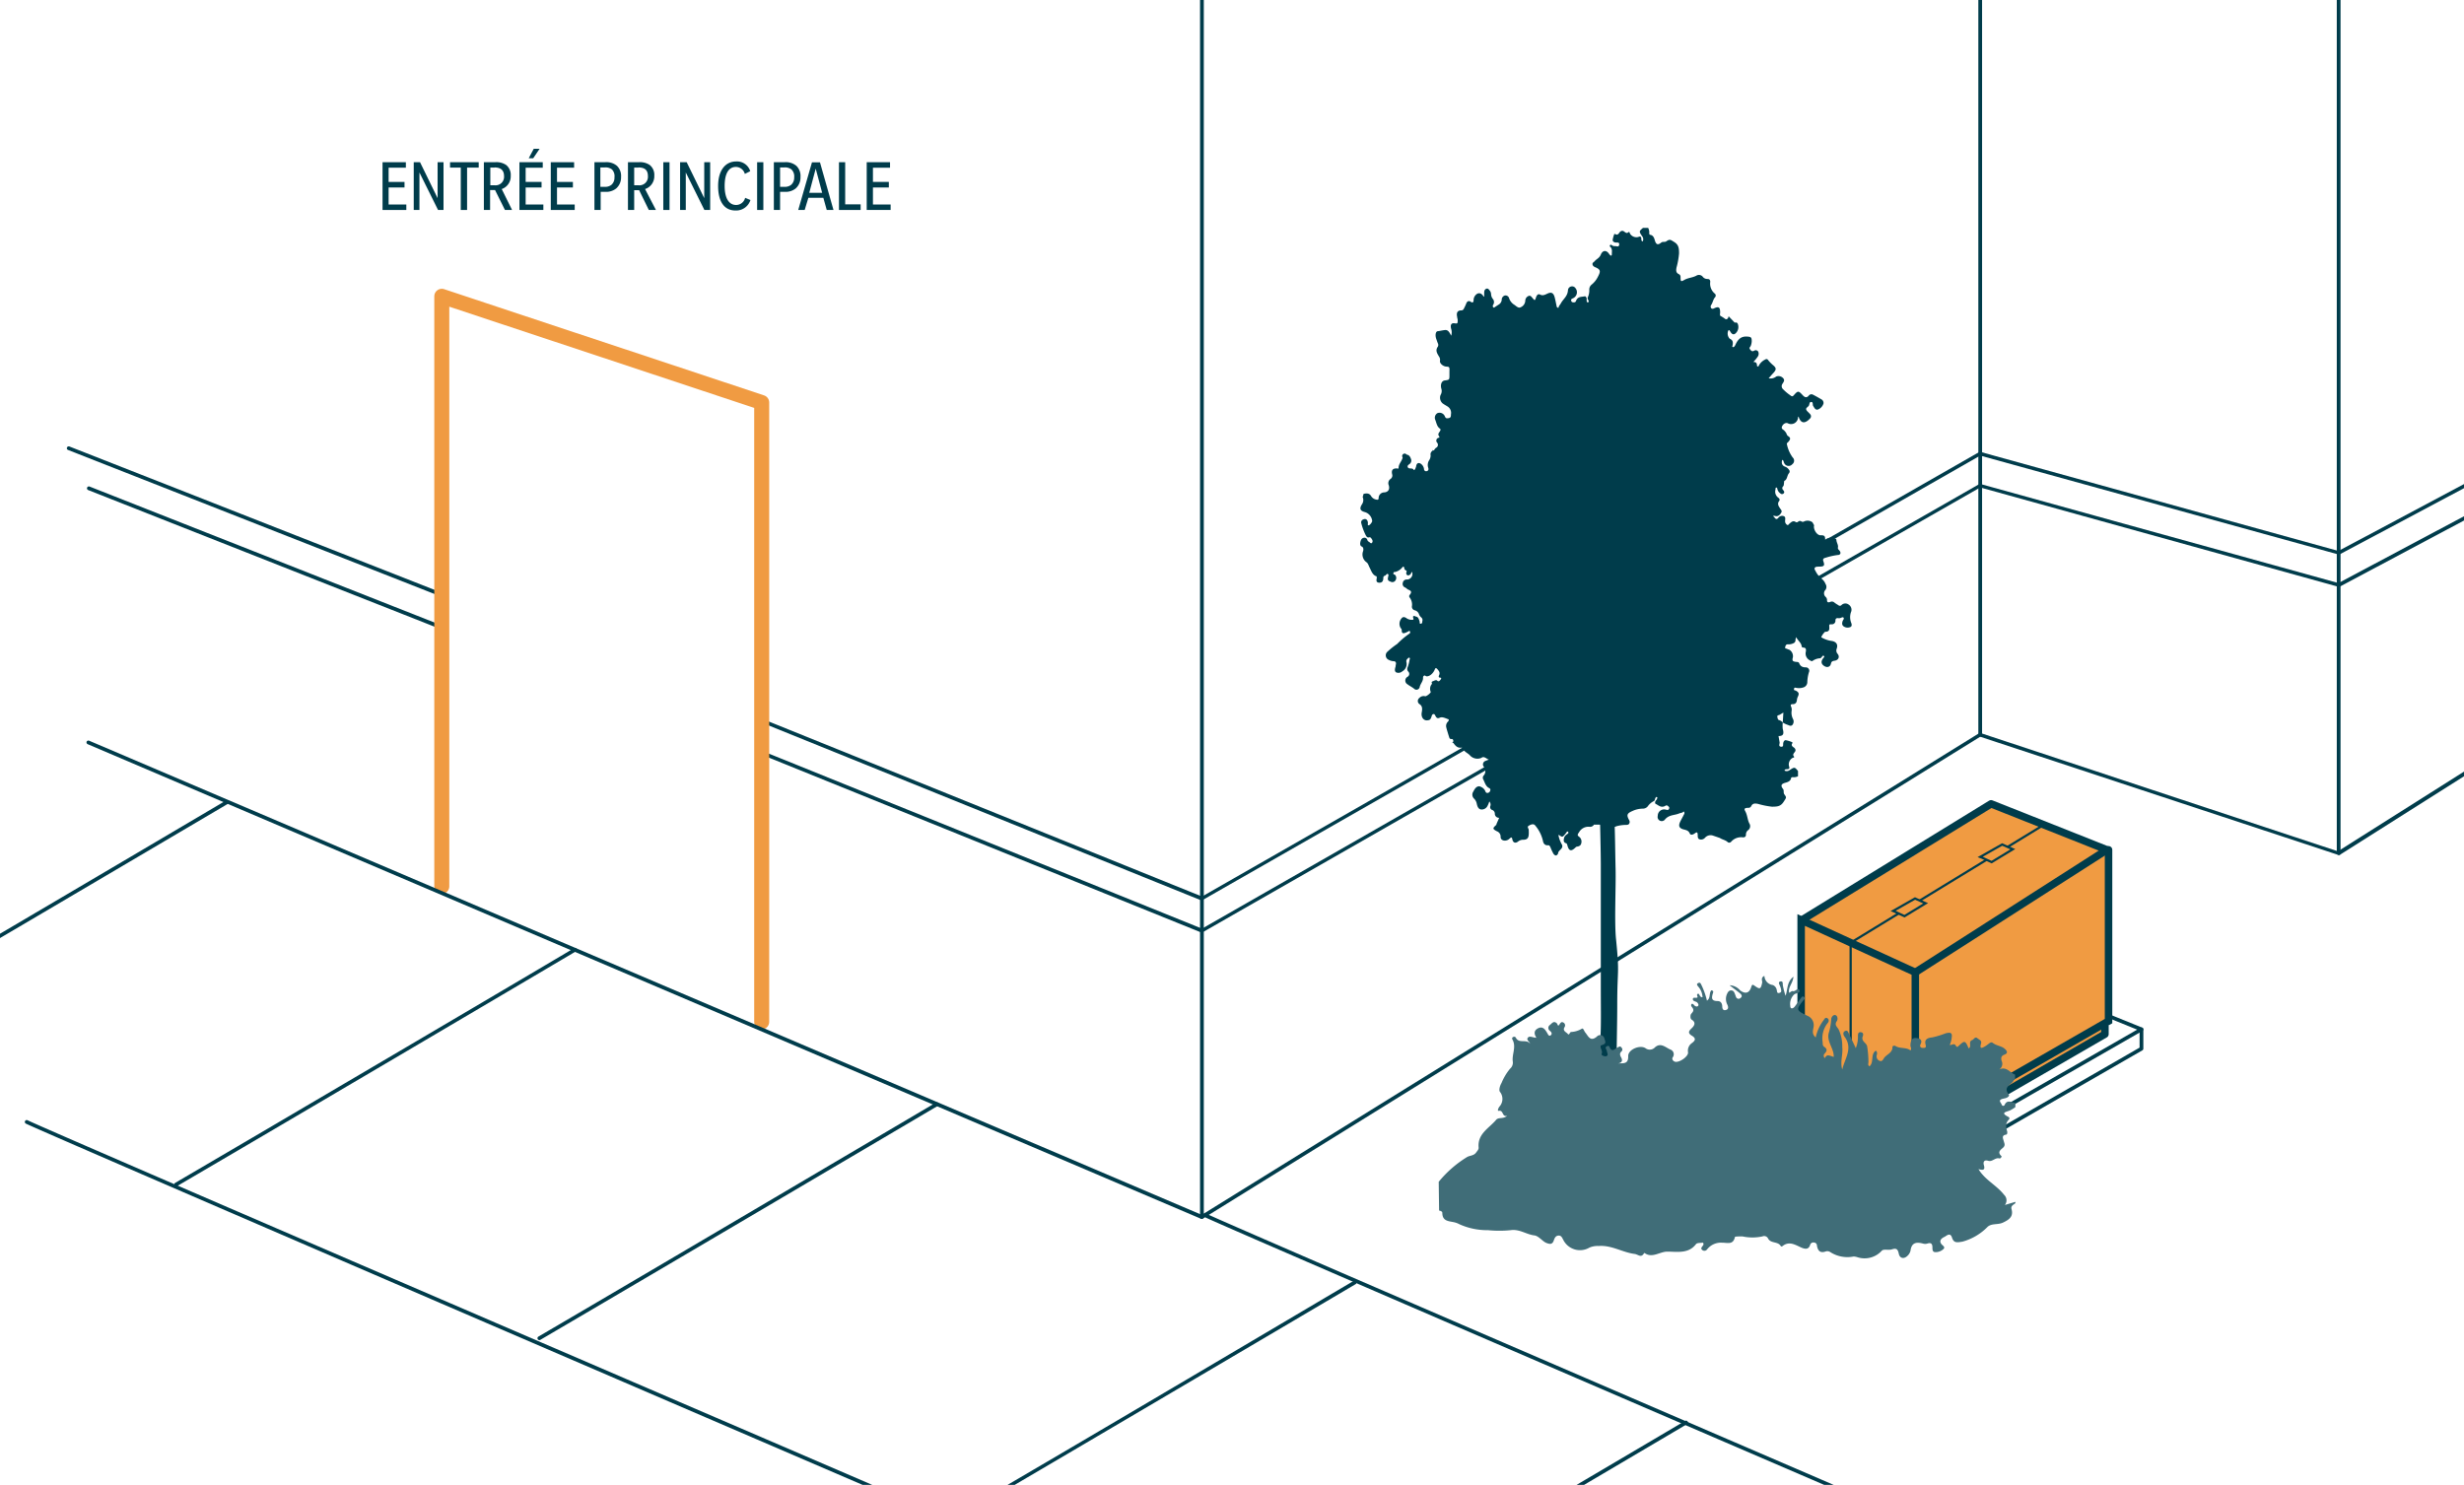
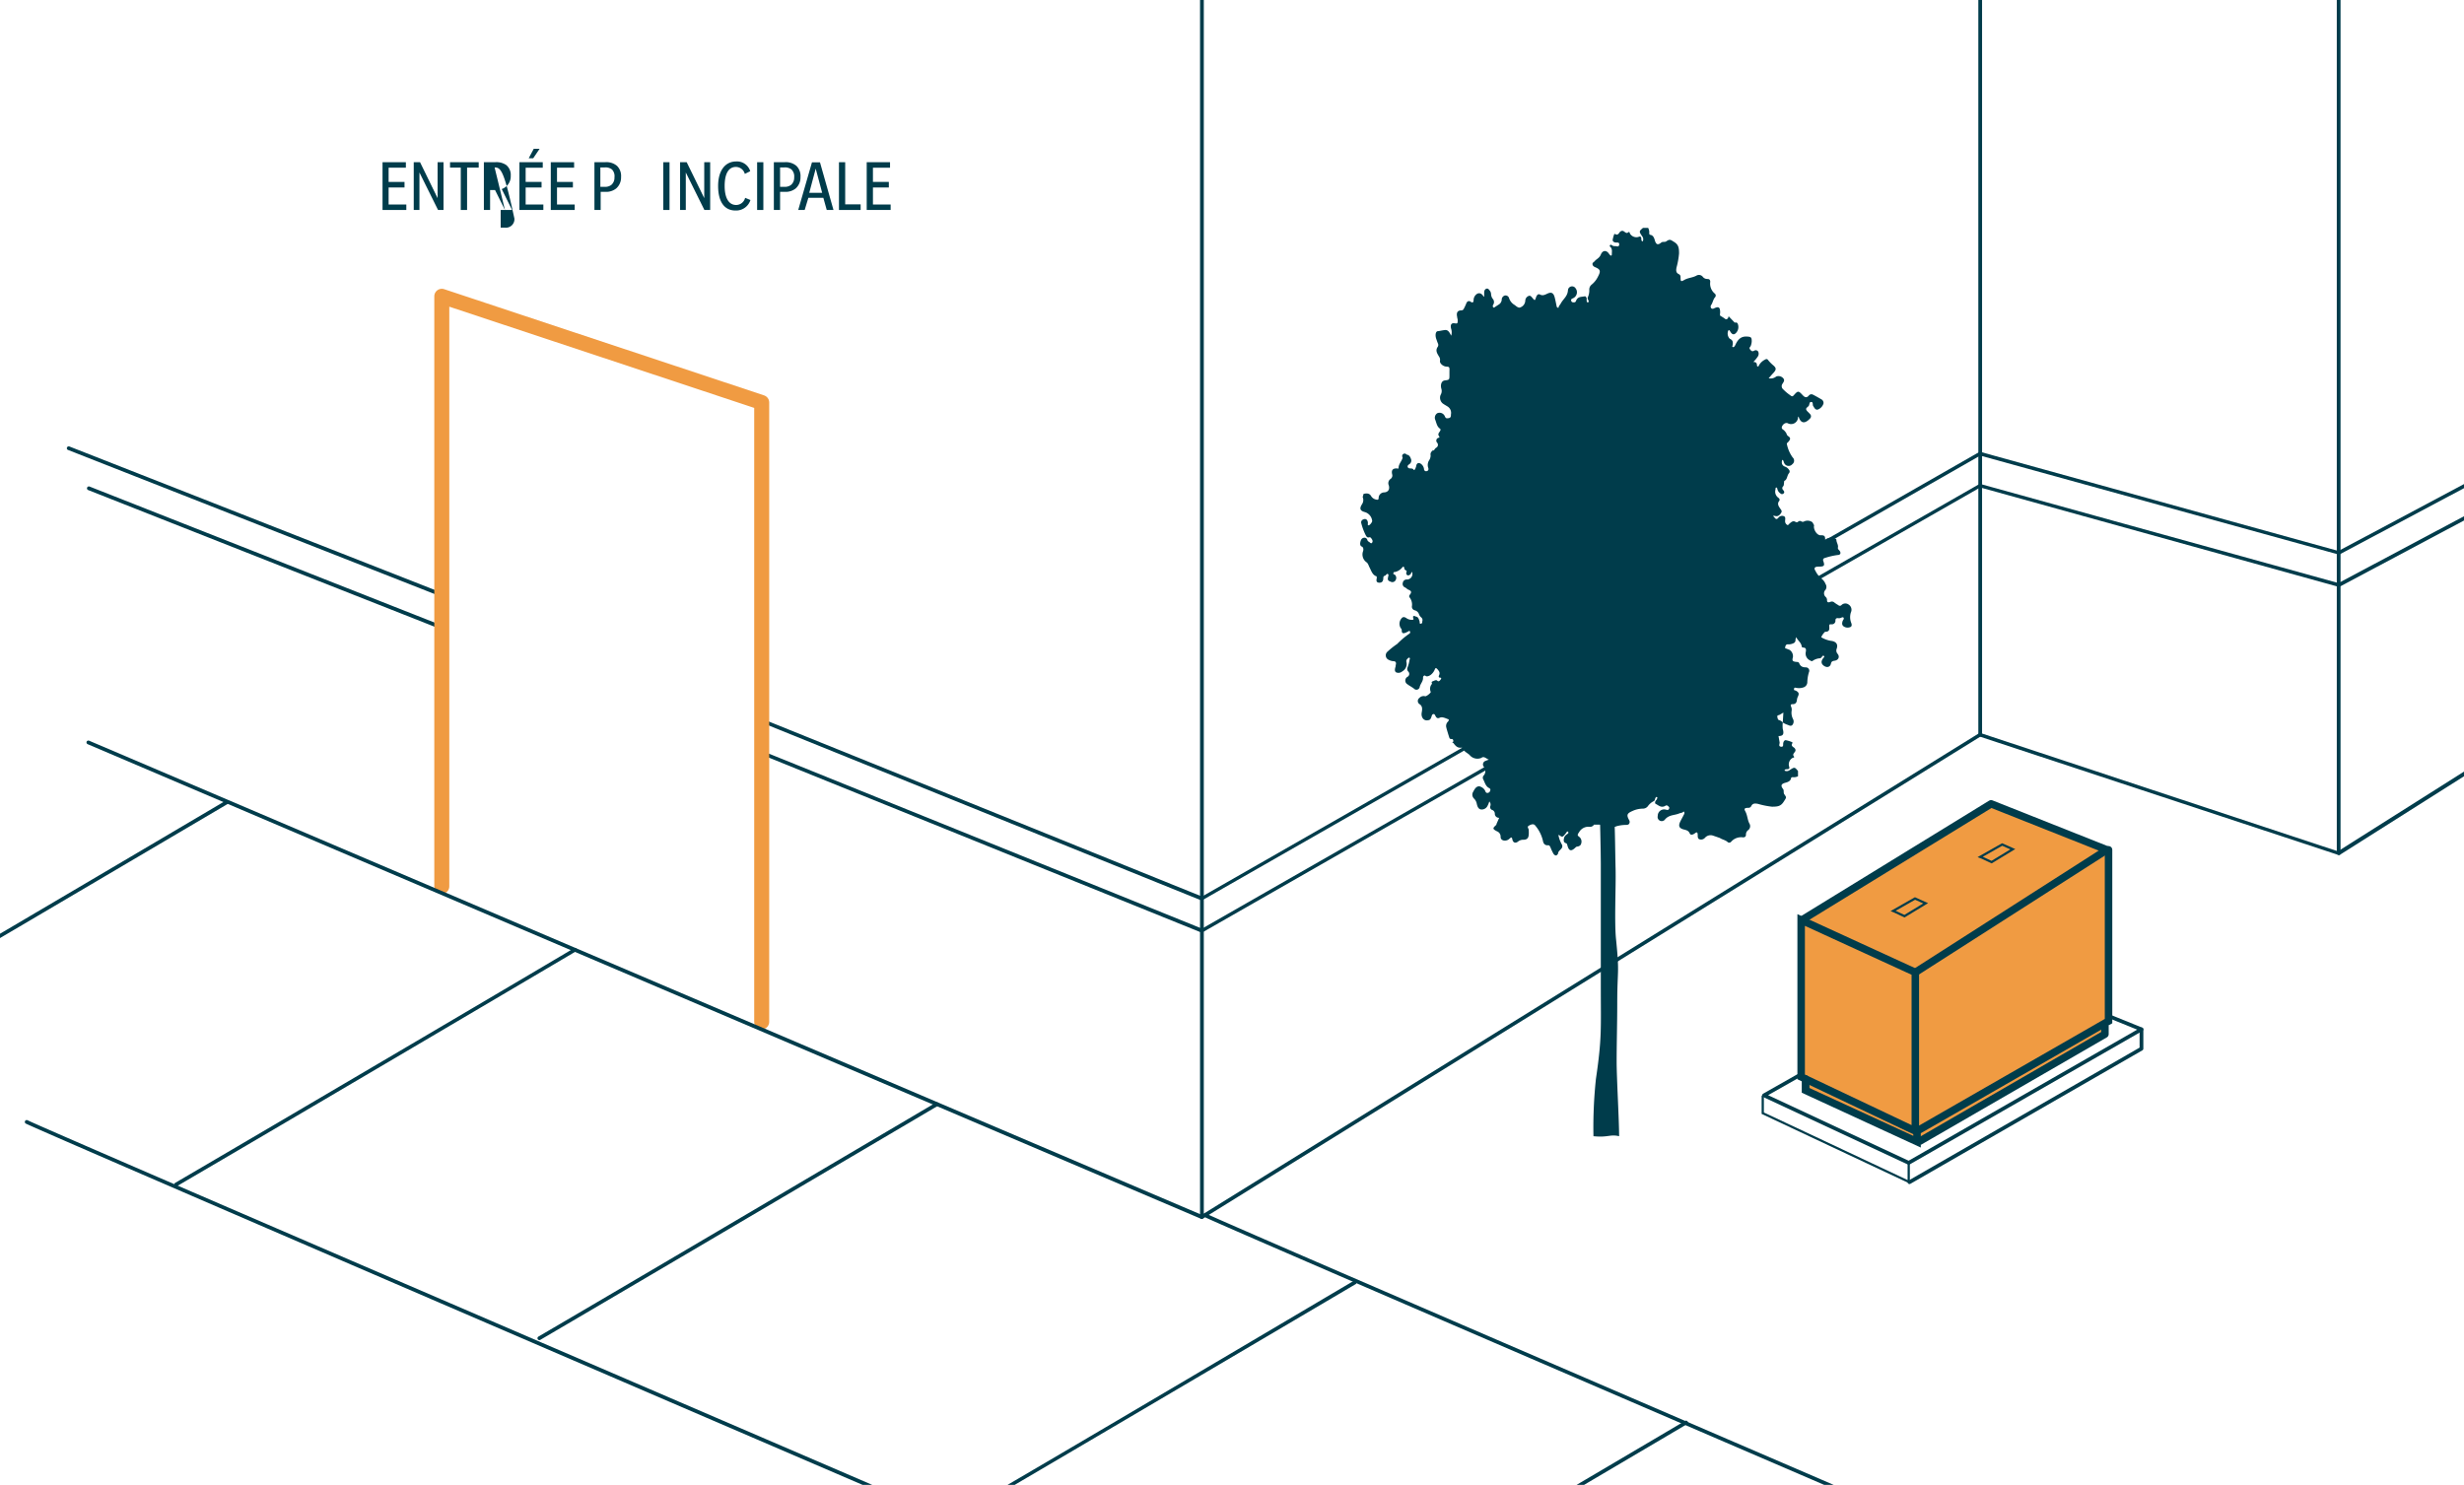
<svg xmlns="http://www.w3.org/2000/svg" viewBox="0 0 328.5 198">
  <defs>
    <style>.Line-0\.5pt,.cls-1,.cls-10,.cls-6,.cls-7,.cls-8,.cls-9{fill:none;}.cls-2{clip-path:url(#clip-path);}.cls-3{fill:#fff;}.cls-4{fill:#003c4b;}.cls-5{fill:#f09b42;}.Line-0\.5pt,.cls-5,.cls-6,.cls-7,.cls-8,.cls-9{stroke:#003c4b;}.cls-5,.cls-6,.cls-8,.cls-9{stroke-miterlimit:10;}.cls-5,.cls-8{stroke-width:0.3px;}.Line-0\.5pt,.cls-10,.cls-7{stroke-linejoin:round;}.Line-0\.5pt,.cls-10,.cls-9{stroke-linecap:round;}.Line-0\.5pt{stroke-width:0.5px;}.cls-10{stroke:#f09b42;stroke-width:2px;}.cls-11{fill:#406d78;}</style>
    <clipPath id="clip-path">
      <rect class="cls-1" width="328.5" height="198" />
    </clipPath>
  </defs>
  <g id="Graphic">
    <g class="cls-2">
      <rect class="cls-3" width="328.5" height="198" />
      <path class="cls-4" d="M58,83.56l-.09,0L11.76,65.35a.25.25,0,1,1,.18-.47l46.15,18.2a.24.24,0,0,1,.14.32A.25.25,0,0,1,58,83.56Z" />
      <path class="cls-4" d="M58,79.2l-.09,0L9.07,60a.24.24,0,0,1-.14-.32.25.25,0,0,1,.33-.14L58.09,78.72a.24.24,0,0,1,.14.32A.25.25,0,0,1,58,79.2Z" />
      <path class="cls-4" d="M160.24,124.34l-.1,0-58-23.46a.25.25,0,0,1,.18-.46l57.93,23.41L263.88,64.55a.21.21,0,0,1,.19,0l47.69,13.2,57.92-30.83a.24.24,0,0,1,.33.1.25.25,0,0,1-.1.34l-58,30.88a.28.28,0,0,1-.18,0L264,65,160.36,124.3A.19.19,0,0,1,160.24,124.34Z" />
      <path class="cls-4" d="M160.24,120.06l-.1,0-58-23.46a.25.25,0,0,1,.18-.46l57.93,23.41L263.88,60.27a.24.24,0,0,1,.19,0l47.69,13.2L372.9,40.89a.26.26,0,0,1,.34.1.24.24,0,0,1-.1.34l-61.23,32.6a.28.28,0,0,1-.18,0L264,60.75,160.36,120A.19.19,0,0,1,160.24,120.06Z" />
      <path class="cls-4" d="M160.24,162.53a.24.24,0,0,1-.12,0,.25.25,0,0,1-.13-.22V-32.31a.25.25,0,0,1,.25-.25.25.25,0,0,1,.25.25V161.83L263.87,97.76a.26.26,0,0,1,.21,0l47.46,15.71V-20.39a.25.25,0,0,1,.25-.25.25.25,0,0,1,.25.25V113.78a.28.28,0,0,1-.1.21.27.27,0,0,1-.23,0L264,98.24,160.37,162.49A.22.22,0,0,1,160.24,162.53Z" />
      <path class="cls-4" d="M311.79,114a.26.26,0,0,1-.21-.11.26.26,0,0,1,.08-.35l74.56-47.15a.26.26,0,0,1,.34.08.26.26,0,0,1-.08.35L311.93,114A.35.35,0,0,1,311.79,114Z" />
      <path class="cls-4" d="M264,98.22a.25.25,0,0,1-.25-.25V-19a.25.25,0,0,1,.25-.25.25.25,0,0,1,.25.25V98A.25.25,0,0,1,264,98.22Z" />
      <polygon class="cls-5" points="240.13 122.68 240.13 143.25 241.06 144.05 241.06 145.27 255.58 152.24 280.63 137.9 280.63 136.43 281.11 136.16 281.11 113.32 265.45 107.19 240.13 122.68" />
      <polygon class="cls-6" points="240.13 122.68 240.13 143.6 255.35 150.82 255.35 129.66 240.13 122.68" />
      <polyline class="cls-7" points="240.22 122.68 265.45 107.19 280.89 113.32 255.35 129.66" />
-       <polyline class="cls-8" points="246.73 146.73 246.73 125.71 272.36 110.06" />
      <polygon class="cls-5" points="252.65 121.58 253.9 122.17 256.73 120.45 255.31 119.81 252.39 121.47 252.65 121.58" />
      <polygon class="cls-5" points="264.26 114.37 265.52 114.96 268.35 113.24 266.93 112.61 264 114.27 264.26 114.37" />
      <polyline class="cls-9" points="240.71 143.88 240.71 145.39 255.58 152.24 255.58 150.82 281.11 136.16 281.11 113.61 281.11 113.32" />
      <polyline class="cls-7" points="280.63 136.75 280.63 137.9 255.82 152.24" />
      <polyline class="Line-0.5pt" points="240.13 143.25 235.18 146.06 254.47 155.06 285.5 137.26 281.11 135.48" />
      <polyline class="cls-8" points="235.01 146.09 235.01 148.44 254.47 157.59 254.47 155.06" />
      <polyline class="Line-0.5pt" points="254.57 157.64 285.5 139.84 285.5 137.26" />
      <polyline class="cls-10" points="101.55 136.26 101.55 53.67 58.9 39.51 58.9 118.19" />
      <path class="cls-4" d="M298.18,221.62l-.09,0c-1.35-.58-134.34-57.76-137.45-59.31a.24.24,0,0,1-.12-.33.25.25,0,0,1,.34-.12c3.11,1.55,136.08,58.72,137.42,59.3a.25.25,0,0,1,.13.33A.25.25,0,0,1,298.18,221.62Z" />
      <path class="cls-4" d="M137.17,207.52C135.86,207,6.48,151.33,3.45,149.83a.25.25,0,0,1-.11-.34.25.25,0,0,1,.33-.11c3,1.5,132.39,57.12,133.69,57.69Z" />
      <path class="cls-4" d="M71.91,178.7a.26.26,0,0,1-.22-.13.25.25,0,0,1,.09-.34c13.4-7.82,52.63-31,53-31.2a.26.26,0,0,1,.35.09.25.25,0,0,1-.09.34c-.4.23-39.63,23.38-53,31.2A.22.22,0,0,1,71.91,178.7Z" />
      <path class="cls-4" d="M130.39,200.82a.24.24,0,0,1-.21-.12.25.25,0,0,1,.09-.34C143,193,180.1,171,180.47,170.81a.26.26,0,0,1,.35.09.25.25,0,0,1-.09.34c-.38.22-37.53,22.14-50.21,29.55A.28.28,0,0,1,130.39,200.82Z" />
      <path class="cls-4" d="M172.68,220.61a.26.26,0,0,1-.22-.13.25.25,0,0,1,.09-.34c13.16-7.68,51.72-30.44,52.11-30.67a.26.26,0,0,1,.34.09.26.26,0,0,1-.09.35c-.39.22-38.94,23-52.1,30.66A.22.22,0,0,1,172.68,220.61Z" />
      <path class="cls-4" d="M23.49,158.2a.26.26,0,0,1-.22-.13.25.25,0,0,1,.09-.34c13.42-7.84,52.74-31,53.14-31.28a.25.25,0,1,1,.25.43c-.39.24-39.71,23.44-53.14,31.28A.19.19,0,0,1,23.49,158.2Z" />
      <path class="cls-4" d="M-21.54,137.71a.26.26,0,0,1-.22-.13.25.25,0,0,1,.09-.34c13.1-7.65,51.48-30.3,51.86-30.53a.26.26,0,0,1,.26.44c-.39.22-38.77,22.87-51.87,30.52A.19.19,0,0,1-21.54,137.71Z" />
      <path class="cls-4" d="M215.86,151.51c0-2.18-.33-7.75-.33-9.94,0-2.42.08-5.19.08-7.63,0-4.88.33-3.86-.16-8.7-.24-2.32,0-7-.06-9.37s-.06-4.67-.17-7c-.25-5.32.25-10.68,0-16-.19-4.24,0-8.54-.16-12.8,0-.56,0-3-.48-3.26-1.21-.54-.71,1.59-.67,2.05.18,2,.33,3.9.33,5.95a102,102,0,0,1-.49,13.9c-.76,5.45-.36,11-.33,16.47,0,5.67,0,10.56,0,16.28s.16,6.92-.65,12.4a61.11,61.11,0,0,0-.33,7.65C214.43,151.71,214.64,151.22,215.86,151.51Z" />
      <path class="cls-4" d="M230.45,42.16c0,.27-.23.5-.43.38a4.74,4.74,0,0,0-.6-.39c-.17-.07-.1-.3-.09-.47,0-.7-.18-.85-.77-.58-.15.08-.3.12-.42,0a.36.36,0,0,1,0-.44c.21-.31.25-.71.49-1a.34.34,0,0,0,0-.5,1.71,1.71,0,0,1-.62-1.58c0-.28-.15-.38-.37-.38a.75.75,0,0,1-.64-.31.66.66,0,0,0-.86-.12c-.52.27-1.1.27-1.61.57s-.46.09-.48-.39a.4.4,0,0,0-.24-.4c-.35-.17-.38-.44-.3-.87a10.21,10.21,0,0,0,.34-1.89c0-.77-.08-1.18-.68-1.54-.44-.27-.55-.4-1-.08-.23.17-.5,0-.71.19-.4.32-.65.3-.83-.28-.09-.34-.22-.72-.64-.77-.1,0-.13-.18-.11-.3a1.21,1.21,0,0,0-.15-.62l-.69,0c-.54.46-.54.47-.11,1.11a.62.62,0,0,1,.08.68c-.18,0-.18-.19-.19-.34,0-.31-.17-.35-.4-.24a1,1,0,0,1-1.13-.48c0-.08-.07-.25-.17-.17-.28.26-.45,0-.66-.12s-.44,0-.57.2-.3.35-.54.18a.21.21,0,0,0-.13,0A3.54,3.54,0,0,0,215,32c0,.21.19.31.38.34s.54-.09.49.29-.36.17-.56.19a.61.61,0,0,1-.44-.14.15.15,0,0,0-.21,0,.15.15,0,0,0,0,.22c.34.27.22.68.23,1,0,.21-.11.23-.23.12a2.26,2.26,0,0,1-.23-.29c-.36-.41-.79-.31-1,.2s-.58.59-.84.91c-.11.13-.3.18-.28.39s.19.33.36.4c.69.29.77.51.38,1.24a3.12,3.12,0,0,1-.85,1.08.84.84,0,0,0-.32.66,2.14,2.14,0,0,1-.18,1c-.09.15,0,.3.07.45s.06.23-.08.25-.13-.08-.15-.17,0-.21,0-.31-.12-.35-.26-.32c-.42.1-.93,0-1.16.6a.27.27,0,0,1-.27.21c-.15,0-.33,0-.38-.22s.1-.26.24-.33a.87.87,0,0,0,.33-1.35.55.55,0,0,0-1,.28c-.05.82-.63,1.16-.94,1.74-.08.14-.18.26-.26.39s0,.24-.13.21-.17-.12-.19-.25c-.08-.38-.15-.76-.25-1.14-.16-.59-.43-.73-.92-.52-.34.15-.65.36-1.05.14-.24-.13-.43.1-.52.39-.14.44-.16.44-.45.1-.15-.17-.29-.41-.55-.29a.7.7,0,0,0-.43.63,1,1,0,0,1-.66.89c-.23.12-.53-.14-.74-.31a1.67,1.67,0,0,1-.75-.89.49.49,0,0,0-.59-.38.58.58,0,0,0-.4.58.83.83,0,0,1-.43.64l-.43.28c-.09.06-.17.17-.28.06a.29.29,0,0,1,0-.33.65.65,0,0,0-.08-.82,1.16,1.16,0,0,1-.2-.6.83.83,0,0,0-.13-.41c-.14-.17-.26-.4-.5-.31s-.29.32-.29.57,0,.29,0,.43-.1,0-.1,0c-.2-.31-.45-.48-.79-.35a1,1,0,0,0-.52.86c0,.38-.2.37-.4.22s-.47-.1-.59.27a6.67,6.67,0,0,1-.31.66.36.36,0,0,1-.34.23c-.51,0-.68.31-.55.88,0,.12.06.25.07.38,0,.49,0,.52-.43.46s-.58.22-.44.75a1.45,1.45,0,0,1,0,.9c-.21-.4-.39-.8-.83-.75s-.63.12-.95.15-.36.58-.22,1c.07.2.14.41.22.61a.47.47,0,0,1,0,.46c-.37.51-.08.9.15,1.3a.76.76,0,0,1,.14.58c-.07.32.38.73.8.77s.49,0,.46.63c0,.16,0,.32,0,.48,0,.66,0,.66-.63.74-.39.05-.6.5-.46,1.07a1,1,0,0,1-.09.86,1,1,0,0,0,.26,1.12c.2.15.42.27.63.4a1,1,0,0,1,.49,1.07c0,.21,0,.45-.27.5s-.42.08-.55-.25a.76.76,0,0,0-1-.4.72.72,0,0,0-.26.91c.15.4.22.87.59,1.13.19.13.07.28,0,.4s-.3.33-.12.59,0,.22-.11.27a.39.39,0,0,0-.14.61.44.44,0,0,1-.14.71.82.82,0,0,0-.19.22c-.11.17-.23.18-.26,0l0,.17a.55.55,0,0,0-.26.6,1.19,1.19,0,0,1-.18.64,1.16,1.16,0,0,0-.15,1c.07.17.07.4-.15.46a.28.28,0,0,1-.4-.26,1,1,0,0,0-.46-.73c-.26-.14-.48-.1-.58.28,0,.12-.07.25-.11.37s-.18.27-.22.19c-.18-.37-.72,0-.82-.44,0-.15.1-.23.2-.3a.58.58,0,0,0,.28-.63c-.1-.32-.24-.63-.61-.67A.3.3,0,0,0,187,61c-.09.49-.53.84-.54,1.37,0,.19-.16.1-.25.09-.52,0-.73.21-.61.78a.55.55,0,0,1-.22.63.69.69,0,0,0-.23.84c.16.54-.07.91-.6.95a.75.75,0,0,0-.75.72c0,.26-.1.29-.3.24a1,1,0,0,1-.71-.48c-.22-.39-.62-.38-1-.28l-.12.42a1,1,0,0,1-.07.93c-.39.59-.28.9.34,1.07a1.37,1.37,0,0,1,1,1.19c0,.18-.34.6-.49.58s-.08-.18-.08-.28c0-.44-.28-.68-.63-.5a.41.41,0,0,0-.25.52,7.87,7.87,0,0,0,.6,1.6c.1.18.2.32.42.27a.23.23,0,0,1,.26.06c.14.18.32.41.16.64s-.32-.1-.48-.14a.4.4,0,0,1-.16-.23.39.39,0,0,0-.5-.27c-.27.06-.37.3-.43.58s0,.51.19.58.27.35.17.63a1.27,1.27,0,0,0,.44,1.45c.22.14.29.42.4.65.24.45.38,1,.87,1.21.13,0,.14.19.11.33-.08.35,0,.54.35.55s.5-.18.53-.53c0-.17,0-.34.19-.39s.27-.34.43-.23,0,.34,0,.52c-.07.34.14.41.35.49a.49.49,0,0,0,.69-.23.57.57,0,0,0-.13-.7c-.07-.06-.23,0-.18-.21s.17-.12.27-.16a1.76,1.76,0,0,0,.89-.57c.14-.18.25-.17.29.06a.34.34,0,0,0,.22.31.14.14,0,0,1,.08.2c-.1.22,0,.39.13.45s.38-.05.49-.27c0-.06,0-.14.12-.16a.75.75,0,0,1-.64,1,.52.52,0,0,0-.6.44.5.5,0,0,0,.32.62c.15.08.27.23.42.29.33.13.53.29.18.7a.26.26,0,0,0,0,.35,1.55,1.55,0,0,1,.3,1.14.49.49,0,0,0,.37.56.81.81,0,0,1,.59.58,1.07,1.07,0,0,0,.29.38.45.45,0,0,1,.13.5c0,.13,0,.32-.21.33s-.11-.19-.15-.3c-.09-.26-.14-.56-.43-.64-.13,0-.27-.17-.4-.06s.06.27,0,.46a1.22,1.22,0,0,1-.88-.17c-.18-.13-.47-.31-.7,0a1.1,1.1,0,0,0-.11,1.29.39.39,0,0,1,.14.32c0,.4.2.41.46.32a2.93,2.93,0,0,0,.4-.19c.08,0,.16-.18.23,0a.21.21,0,0,1-.08.3,11,11,0,0,0-1.62,1.37,10.06,10.06,0,0,0-1.26,1,.65.65,0,0,0,.14,1.12,1.57,1.57,0,0,0,.63.18c.29,0,.41.2.29.53,0,0,0,.09,0,.13-.08.3-.21.66.07.83a.78.78,0,0,0,.82-.14,1.12,1.12,0,0,0,.54-1.26.43.43,0,0,1,.15-.42c.08-.07.16-.2.27-.12s0,.2,0,.29a4.58,4.58,0,0,1-.27,1,.5.5,0,0,0,.11.55.44.44,0,0,1-.11.69.57.57,0,0,0,0,1c.29.23.62.37.9.61a.44.44,0,0,0,.73-.28c.1-.43.48-.75.44-1.25,0-.17.19-.34.34-.2s.52,0,.72-.17a1.7,1.7,0,0,0,.49-.65c.09-.28.2-.27.38-.06s.38.44.2.81c-.05.11-.07.26.07.29s.31,0,.17.23-.32.35-.47.19-.4,0-.59.07-.18.14-.13.28,0,.07,0,.08a1,1,0,0,0-.15,1.07c0,.14-.6.63-.76.57a.77.77,0,0,0-.76.23.5.5,0,0,0,0,.81c.45.27.39.71.31,1.15-.11.65.31,1.16.89,1,.24,0,.35-.25.42-.48s.1-.29.25-.33.21.13.27.24c.13.26.27.39.59.24s.75.07,1.1.2c.15,0,.09.21,0,.31a.79.79,0,0,0-.23.83.09.09,0,0,1,0,0c0,.07.39,1.34.42,1.39a.25.25,0,0,0,.27.11c.16,0,.21.09.23.21a.21.21,0,0,1-.17.26l.18.06c.25.34.52.68,1,.63.09,0,.22,0,.25.07.19.52.71.64,1,1a1.35,1.35,0,0,0,1.49.29c.35-.28.66.12,1,.24a3.29,3.29,0,0,0-.44.16.49.49,0,0,0-.24.78.91.91,0,0,1-.05,1.21.46.46,0,0,0,0,.52c.2.41.31.9.77,1.12a.25.25,0,0,1,.14.32.41.41,0,0,1-.31.32.27.27,0,0,1-.33-.19,1.08,1.08,0,0,0-.62-.62.48.48,0,0,0-.27-.07c-.44.06-.59.47-.79.81a.73.73,0,0,0,.19.86,1.31,1.31,0,0,1,.33.64c.07.33.19.73.58.78a.86.86,0,0,0,.88-.53,2.64,2.64,0,0,0,.21-.54.6.6,0,0,1,.15.59.4.4,0,0,0,.25.55.53.53,0,0,1,.34.5.54.54,0,0,0,.58.54l-.37.85s0,.06,0,.08c-.53.47-.53.55.07.87a.75.75,0,0,1,.49.75c0,.45.53.63,1,.38a2.43,2.43,0,0,0,.25-.2c.16-.13.25-.18.31.12.08.46.4.59.75.33a1.07,1.07,0,0,1,.69-.25c.75,0,.79-.43.75-1.31,0-.19-.27-.4,0-.56s.66-.34.89,0a4.77,4.77,0,0,1,1,2c.07.43.32.65.71.6.18,0,.21.14.28.24a7,7,0,0,0,.43.92c.24.28.42.28.61-.06l0-.08c.1-.41.72-.56.52-1.08a4.14,4.14,0,0,1-.46-1.17.86.86,0,0,0,0-.18c.52.38.52.38,1-.23.07-.09.14-.28.26-.15s0,.23-.12.31-.34.25-.4.48-.14.59.21.72c.14,0,.19.16.23.32.19.71.48.81,1,.33.09-.08.17-.18.3-.19s.47-.09.53-.4a.81.81,0,0,0-.22-.87c-.25-.2-.35-.24-.06-.64a1.42,1.42,0,0,1,1.38-.73.6.6,0,0,0,.61-.29l.8,0a.58.58,0,0,1,.25.38.15.15,0,1,0,.28-.08c-.09-.43.26-.67.49-1s.22-.11.25.05,0,.24,0,.37c0,.54.41.74.92.5a4.69,4.69,0,0,1,1.23-.18c.15,0,.33,0,.45-.13a.47.47,0,0,0,0-.54c-.35-.66-.28-.87.49-1.2a3.31,3.31,0,0,1,1.34-.3.85.85,0,0,0,.67-.31,2.14,2.14,0,0,1,.78-.68c.17-.06.16-.26.23-.4s.11-.21.22-.14,0,.15,0,.23-.12.16-.18.25-.13.35,0,.41c.39.19.73.58,1.28.27a.27.27,0,0,1,.34,0c.11.1.27.19.16.4s-.24.14-.4.11a.85.85,0,0,0-1.1.83.55.55,0,0,0,1,.43c.56-.6,1.23-.5,1.83-.75.15-.06.3-.08.44-.13s.15-.2.24-.09a.29.29,0,0,1,0,.32c-.17.34-.37.69-.52,1-.25.55-.14.83.38,1,.36.1.73.14.9.56.1.24.39.19.65,0s.4-.24.41.21c0,.23,0,.5.24.57a.69.69,0,0,0,.73-.21,1,1,0,0,1,1.08-.28l.9.31c.3.21.7.26,1,.51a.33.33,0,0,0,.5,0,1.77,1.77,0,0,1,1.6-.59c.27,0,.38-.14.38-.36a.72.72,0,0,1,.33-.63.67.67,0,0,0,.12-.87c-.26-.52-.25-1.1-.54-1.62-.2-.35-.08-.45.4-.46a.4.4,0,0,0,.4-.24c.18-.35.45-.37.88-.29a11,11,0,0,0,1.88.38c.78,0,1.18-.07,1.56-.66s.4-.55.08-1c-.15-.23,0-.5-.17-.71-.31-.4-.29-.66.3-.82.34-.09.72-.22.78-.63,0-.1.17-.13.29-.11a1.21,1.21,0,0,0,.63-.13l0-.7c-.45-.54-.46-.55-1.11-.12a.64.64,0,0,1-.68.07c0-.19.2-.18.34-.19.31,0,.35-.16.25-.4a1,1,0,0,1,.5-1.12c.08,0,.25-.07.17-.16-.25-.29,0-.45.14-.67s0-.44-.2-.57-.34-.3-.16-.54a.26.26,0,0,0,0-.13,4.09,4.09,0,0,0-.88-.28c-.2,0-.3.19-.34.39s.08.53-.3.48-.16-.37-.18-.57l-.15-.85c.62,0,.76-.26.57-.93a3.7,3.7,0,0,1,0-.88,1.17,1.17,0,0,0-.45-.31c-.21,0-.25-.28-.28-.47s.18-.18.3-.24.27-.16.51-.3l-.08,1.33a3.15,3.15,0,0,0,.7.32c.19.09.4.19.58,0a.71.71,0,0,0,.09-.78,1.82,1.82,0,0,1-.18-1.17,1,1,0,0,0-.07-.47c-.15-.29,0-.36.22-.35H239c.32,0,.51-.15.56-.52a1.43,1.43,0,0,1,.1-.42c.23-.45.18-.63-.23-.86-.1-.06-.3,0-.25-.25s.22-.12.34-.12a1.84,1.84,0,0,0,1-.1.74.74,0,0,0,.43-.62,5,5,0,0,1,.22-1.38.45.45,0,0,0-.4-.64c-.38,0-.72-.08-.9-.55-.08-.2-.32-.16-.49-.19-.41-.06-.47-.17-.35-.61a1,1,0,0,0-.48-1,1.72,1.72,0,0,1-.29-.11c-.09-.07-.31,0-.26-.23s.13-.4.37-.38a1.52,1.52,0,0,0,.72-.14.44.44,0,0,0,.28-.5l.1-.33c.17.42.63.71.72,1.17,0,.1.05.22.19.23.45,0,.41.32.37.57a1,1,0,0,0,.54,1.13c.12.07.26.16.36.08a1.87,1.87,0,0,1,1-.35c.1,0,.18-.12.25-.2s.13-.21.26-.11,0,.18-.06.26c-.36.44-.32.8.09,1.07s.82.14.91-.31c.06-.24.16-.34.45-.38.54-.06.76-.51.45-.91a.66.66,0,0,1-.14-.68c.22-.58-.05-1-.79-1.07a3.77,3.77,0,0,1-1.17-.42.18.18,0,0,1-.09-.08,2.25,2.25,0,0,1,.5-.7c.58,0,.59-.29.57-.65s0-.35.31-.35a.47.47,0,0,0,.51-.51c0-.23.1-.34.38-.31a.63.63,0,0,0,.42-.08c.09,0,.18-.09.27,0a.21.21,0,0,1,0,.26,2,2,0,0,0-.11.2c-.07.24-.13.49.1.69a.92.92,0,0,0,.83.15c.34-.08.3-.36.22-.58a2.05,2.05,0,0,1,0-1.54.82.82,0,0,0-.36-.92.73.73,0,0,0-.95.08.29.29,0,0,1-.42,0,4.41,4.41,0,0,1-.53-.35.49.49,0,0,0-.53-.08c-.35.14-.46,0-.44-.27a.56.56,0,0,0-.2-.41.64.64,0,0,1,0-.93.71.71,0,0,0,0-.78,1.65,1.65,0,0,0-.52-.7,3.1,3.1,0,0,1-.83-1.06c-.24-.35-.09-.55.38-.55.79,0,.9-.1.67-.75-.09-.28.06-.38.32-.44a9.19,9.19,0,0,1,1.59-.36c.41,0,.49-.32.22-.62-.11-.11-.21-.22-.18-.37.08-.36-.19-.67-.2-1,0-.17-.16-.23-.33-.25a1.19,1.19,0,0,0-1.17.21c0-.37,0-.63-.57-.6s-1.05-.88-.9-1.33l-.22-.4a1.08,1.08,0,0,0-1.11-.12.35.35,0,0,1-.37,0,.35.35,0,0,0-.46.06.27.27,0,0,1-.33,0c-.3-.19-.53,0-.76.2s-.2.28-.36.19a.56.56,0,0,1-.26-.5c0-.23.11-.53-.17-.65a.62.62,0,0,0-.74.23c-.36.41-.47-.15-.71-.23.15-.11.31,0,.46,0,.31,0,.5-.22.65-.47s-.07-.42-.18-.6-.42-.55-.11-.94c.17-.21,0-.38-.17-.5a1,1,0,0,1-.31-1.05c0-.1,0-.24.09-.26s.15.1.16.2a.89.89,0,0,0,.39.57.3.3,0,0,0,.46,0c.15-.17,0-.32-.08-.44a.32.32,0,0,1,0-.49c.1-.1.09-.27.11-.41s0-.3.08-.33c.37-.19.32-.69.58-1a.35.35,0,0,0,0-.48,1.05,1.05,0,0,0-.46-.38c-.41-.13-.58-.42-.44-.92.19,0,.18.26.26.39a.64.64,0,0,0,1.09.18.58.58,0,0,0,.05-.9,4.53,4.53,0,0,1-.76-1.72c-.08-.19.11-.27.2-.38.29-.35.3-.52-.05-.75-.19-.12-.19-.34-.3-.48a2.07,2.07,0,0,0-.27-.31c-.19-.13-.37-.23-.22-.54s.5-.51.77-.37a.93.93,0,0,0,1.33-.65c0-.06,0-.13.05-.21s.07,0,.07.07c.37,1,1,.68,1.5.14a.41.41,0,0,0,0-.58l-.11-.12c-.14-.16-.35-.3-.41-.5s.22-.32.34-.48.05-.54.34-.52.14.39.26.55.26.56.62.46a1.25,1.25,0,0,0,.75-.81.55.55,0,0,0-.3-.56c-.36-.21-.73-.42-1.1-.61a.44.44,0,0,0-.57.13c-.32.37-.58.18-.82-.08-.54-.58-.62-.6-1.15,0-.2.23-.28.2-.53,0a5.94,5.94,0,0,1-.9-.76.55.55,0,0,1-.09-.76c.14-.23.33-.44.09-.72a.84.84,0,0,0-.94-.23,1.18,1.18,0,0,1-1,.23c.22-.25.42-.49.63-.71.39-.43.41-.64,0-1a4.83,4.83,0,0,1-.71-.72.24.24,0,0,0-.34-.09,1.91,1.91,0,0,0-.89.82c0,.06-.06.13-.13.13a.13.13,0,0,1-.12-.14c0-.33-.15-.47-.49-.46a4.91,4.91,0,0,0,.59-.71.68.68,0,0,0,.07-.66.38.38,0,0,0-.55-.13c-.28.15-.41,0-.56-.21s.06-.3.11-.44a2,2,0,0,0,.13-.59c0-.48-.06-.6-.48-.64-.83-.09-1.3.22-1.7,1.1a.88.88,0,0,1-.19.27c-.06,0-.12.07-.18,0s-.05-.12,0-.2c.09-.51,0-.71-.39-.9a1,1,0,0,1-.19-1.07c.12-.16.19,0,.25.09.25.43.47.5.74.26a1.14,1.14,0,0,0,.26-1.3.29.29,0,0,0-.38-.11Z" />
      <g id="oNa5Hi">
-         <path class="cls-11" d="M191.81,157.59a14.92,14.92,0,0,1,3.81-3.32c.39-.2.88-.16,1.18-.59.15-.21.35-.4.33-.65-.18-1.84,1.39-2.58,2.33-3.7.32-.39.92-.07,1.48-.54-.75.19-.44-.82-1.17-.66-.16,0,0-.38.11-.54a1.52,1.52,0,0,0,.09-2c-.17-.22,0-.83.21-1.17a7.27,7.27,0,0,1,1.14-1.91,1.06,1.06,0,0,0,.37-.92c-.16-1,.52-2-.07-3a.22.22,0,0,1,.12-.31.26.26,0,0,1,.34.07c.41.88,1.43.14,1.91.83-.09-.33-.53-.49-.3-.8s.68,0,1.14,0c-.35-.55-.33-1,.27-1.28s.91.2,1.17.64c.11.18.22.49.46.32s.13-.43-.11-.61-.28-.55,0-.76.51-.64.95-.22c.09.08.12.49.33.15s.32-.4.59-.23a.43.43,0,0,1,.08.6c-.27.5.26.64.45.88s.26-.24.43-.26a3,3,0,0,0,1.43-.43c.21-.14.31.31.46.49.41.48.67,1.31,1.56.55a.58.58,0,0,1,1,.27c.13.41.31.69-.37.88-.45.12.22.72,0,1.16-.11.18.38.36.56.32.42-.09.17-.43.14-.68s-.35-.48,0-.65.33.12.46.31c.33.45.63,0,.92-.13s.38-.27.57,0a.34.34,0,0,1,0,.5c-.29.25-.2.52-.07.77.23.41.2.71-.39.84.69-.07,1.39.15,1.35-1,0-.86,1.54-1.51,2.29-1.05a.94.94,0,0,0,1.27-.09c.77-.7,1.41,0,2.06.28A.67.67,0,0,1,223,141c-.12.2,0,.44.24.55.51.26,1.87-.64,1.81-1.22a1.23,1.23,0,0,1,.5-1.23c.42-.31.65-.61,0-1s-.31-.7,0-1,.61-.74,0-1.12c-.2-.13-.19-.38-.16-.61s.41-.41.36-.74-.42-.42-.24-.75c.25-.09.31.16.46.25s.3.13.42,0,0-.34-.14-.47-.57-.13-.56-.43.38-.12.57-.2-.16-.34.08-.5.22.51.64.44a2.28,2.28,0,0,0-.58-1.42c-.11-.15-.28-.32,0-.46s.34.08.43.25a10.1,10.1,0,0,1,.74,2.09c.53-.35.24-1,.59-1.38.36.07.24.27.19.44-.17.59-.2,1,.66,1,.39,0,.59.3.6.71s.17.58.52.47.28-.44.16-.7a1.64,1.64,0,0,1-.07-1.37c.11-.25.24-.54.58-.53s.41.26.51.5.07.24.13.35a.36.36,0,0,0,.61.15c.26-.18.15-.4,0-.55-.41-.35-.85-.66-1.46-1.14a1.94,1.94,0,0,1,1.4.68c.67.51,1.22.4,1.48-.43.12-.4.2-.36.47-.17.71.51.82.43,1-.46,0-.27-.21-.64.29-.87a1.28,1.28,0,0,0,1.12,1.22.86.86,0,0,1,.52.64c.06.19,0,.51.36.41s.23-.34.2-.56a2.53,2.53,0,0,0-.12-.36c-.08-.22-.31-.54.07-.61s.27.34.32.57a9.82,9.82,0,0,0,.35,1.34c.31-.82.13-1.8,1.05-2.54-.06.88-.75,1.4-.57,2.15.16-.08.35-.27.46-.23.36.13.71-.54.9-.13s-.45.38-.69.58a1.73,1.73,0,0,0-.52,1.53c0,.46.37.36.58.1s.55-.76.83-1.14c.11-.15.26-.34.45-.13s0,.28-.11.41c-1,1.25-1,1.34.51,2.06a1.35,1.35,0,0,1,.84,1.53c-.07.44-.25.92.29,1.37a5.78,5.78,0,0,1,1-2.23c.15-.18.26-.52.56-.33s.16.53,0,.68A3.28,3.28,0,0,0,243,139c0,.23,0,.46.2.59.45.29.38.57.05.91-.18.18-.11.41,0,.61.34-.47.36-.47,1.22-.17.06-1.1-.93-2-.68-3.13a7.74,7.74,0,0,0,.35-1.93c0-.21.25-.6.55-.52s.36.56.2.79c-.36.51,0,.74.23,1.11a5.26,5.26,0,0,1,.49,2.36c.11,1-.31,2,0,3,.31-1.44,1.48-2.82.29-4.4-.14-.19-.27-.58.09-.74s.43.21.53.42c.3.58.57,1.17.89,1.87a3.93,3.93,0,0,0,.29-1.59c0-.24,0-.58.38-.54s.34.36.27.53c-.27.67.47.88.57,1.32a12.79,12.79,0,0,1,.18,2.14c0,.18-.12.38.14.56.63-.53.1-1.61.85-2.09.32.3.05.58.1.85a.62.62,0,0,0,.47.53c.25.06.35-.12.48-.33.32-.56,1.19-.7,1.16-1.55,0-.13.26-.21.4-.12.62.4,1.42.13,2,.59.2-.24,0-.44,0-.65,0-.45.13-1,.62-1,.17,0,1.19,0,.7.89a.29.29,0,0,0,.29.42c.14,0,.56.09.42-.4-.23-.76.29-.94.9-1a11.93,11.93,0,0,0,1.76-.54c1-.26.84.23.79.77a4,4,0,0,1-.24.78c.26.06.57-.29.79.07s.3.12.46,0c.73-.69.83-.66,1.27.39.46-.24-.1-.9.47-1.11.23-.08.37-.51.69-.25s.6.31.49.72c-.21.73.09.63.55.36s.73-.66,1-.47c.48.4,1.11.4,1.56.76.28.23.61.6,0,.83-.46.16-.46.49-.36.83a.9.9,0,0,1-.37,1.17c1-.52,1.47.41,2.16.66v.56c-.19.09-.21.31-.33.43-.46.47-1.21.79-.52,1.64.16.2-.11.39-.32.47s-.43.09-.63.17c-.46.19-.07.47,0,.69s.3.3.4.08c.37-.79.94-.29,1.44-.28v.57a5.23,5.23,0,0,1-.71.44c-.51.21-1.38.29-.19.88a.22.22,0,0,1,.05.33c-.53.49-.39,1.06-.23,1.65,0,.16,0,.34-.16.37-.65.09-.39.55-.31.86s.21.5,0,.78-1,.6-.31,1.22c.09.09-.15.35-.25.32-.58-.18-.95.49-1.51.31s-.69.18-.59.54c.24.78-.19.71-.71.57.88,1.46,2.42,2.14,3.41,3.42a1,1,0,0,1,.11,1.36l1.4-.42v.18c-.25.22-.64.33-.51.8.27,1-.33,1.41-1.17,1.8-.67.3-1.44.07-2,.53a7.41,7.41,0,0,1-3.38,2c-.7.11-1.15.22-1.39-.54s-.76-.21-1-.1-.85.44-.38,1c.15.18.49.34.27.6a1.52,1.52,0,0,1-1.1.44c-.39,0-.4-.33-.4-.61,0-.48-.16-.71-.69-.53a1,1,0,0,1-.55,0c-.87-.24-1.54-.16-1.68.94a1.36,1.36,0,0,1-.43.71c-.46.44-1,.32-1.13-.29s-.31-.79-.93-.59c-.43.14-1.09-.08-1.33.17a3.1,3.1,0,0,1-3.21.89,2.15,2.15,0,0,0-.55-.11,4.23,4.23,0,0,1-3.14-.6.69.69,0,0,0-.54-.09c-.72.27-1.07,0-1.21-.72,0-.23-.12-.43-.39-.45a.44.44,0,0,0-.52.3c-.2.71-.76.54-1.15.38-.85-.37-1.65-.94-2.57-.18a.22.22,0,0,1-.18,0c-.36-.7-1.37-.33-1.72-1.06a.58.58,0,0,0-.74-.26,6.33,6.33,0,0,1-2.67,0c-.33,0-1,0-1,.08-.23,1.09-1,.75-1.71.76a2.34,2.34,0,0,0-2,.89.44.44,0,0,1-.67.06c-.24-.21,0-.39.11-.57a.28.28,0,0,0,0-.39c-.29.06-.76,0-.92.2-1,1.32-2.53,1-3.83,1-1,0-2,.91-3,.2a.1.1,0,0,0-.09,0c-.39.7-.79.17-1.26.11-1.64-.21-3.08-1.2-4.8-1.06a2.72,2.72,0,0,0-1.22.21,2.49,2.49,0,0,1-3.48-1c-.15-.26-.25-.62-.64-.6s-.52.31-.63.62c-.18.56-.49.56-1,.36s-1-.91-1.58-1c-1.08-.12-2-.88-3.19-.7a15.17,15.17,0,0,1-3,0,9.05,9.05,0,0,1-3.82-.79,2.79,2.79,0,0,0-.6-.24c-.74-.19-1.68-.1-1.68-1.28,0-.19-.24-.27-.43-.31Z" />
-       </g>
+         </g>
      <path class="cls-4" d="M160.24,162.53l-.1,0L11.68,99.23a.26.26,0,0,1-.13-.33.26.26,0,0,1,.33-.13l148.46,63.28a.26.26,0,0,1,.13.33A.26.26,0,0,1,160.24,162.53Z" />
    </g>
  </g>
  <g id="FR">
    <path class="cls-4" d="M51,28V21.63h3.11v.73H51.81v1.9h2.12V25H51.81v2.27h2.36V28Z" />
    <path class="cls-4" d="M58.4,28l-2.48-5v5h-.76V21.63H56l2.34,4.79V21.63h.79V28Z" />
    <path class="cls-4" d="M62.27,22.35V28h-.84V22.35H60v-.72h3.82v.72Z" />
-     <path class="cls-4" d="M67.32,28,66,25.34h-.66V28h-.83V21.63H66a2.31,2.31,0,0,1,1.48.37,1.68,1.68,0,0,1,.61,1.43,1.79,1.79,0,0,1-1.2,1.78L68.27,28Zm-1.38-5.65h-.57v2.35h.54a1.13,1.13,0,0,0,1.29-1.21C67.2,22.72,66.78,22.33,65.94,22.33Z" />
+     <path class="cls-4" d="M67.32,28,66,25.34h-.66V28h-.83V21.63H66a2.31,2.31,0,0,1,1.48.37,1.68,1.68,0,0,1,.61,1.43,1.79,1.79,0,0,1-1.2,1.78L68.27,28Zh-.57v2.35h.54a1.13,1.13,0,0,0,1.29-1.21C67.2,22.72,66.78,22.33,65.94,22.33Z" />
    <path class="cls-4" d="M69.25,28V21.63h3.11v.73H70.08v1.9H72.2V25H70.08v2.27h2.36V28Zm1.84-6.9h-.6l.67-1.26h.78Z" />
    <path class="cls-4" d="M73.43,28V21.63h3.11v.73H74.26v1.9h2.12V25H74.26v2.27h2.36V28Z" />
    <path class="cls-4" d="M82.15,25.13a2.12,2.12,0,0,1-1.45.45h-.62V28h-.83V21.63h1.42a2.16,2.16,0,0,1,1.59.49,1.88,1.88,0,0,1,.54,1.49A1.94,1.94,0,0,1,82.15,25.13Zm-.56-2.53a1.39,1.39,0,0,0-1-.27h-.55v2.58h.54a1.34,1.34,0,0,0,.93-.26,1.26,1.26,0,0,0,.41-1A1.28,1.28,0,0,0,81.59,22.6Z" />
-     <path class="cls-4" d="M86.5,28l-1.29-2.64h-.66V28h-.83V21.63h1.42a2.31,2.31,0,0,1,1.48.37,1.68,1.68,0,0,1,.61,1.43A1.79,1.79,0,0,1,86,25.21L87.45,28Zm-1.38-5.65h-.57v2.35h.54a1.13,1.13,0,0,0,1.29-1.21C86.38,22.72,86,22.33,85.12,22.33Z" />
    <path class="cls-4" d="M88.43,28V21.63h.83V28Z" />
    <path class="cls-4" d="M93.91,28l-2.48-5v5h-.76V21.63h.88l2.34,4.79V21.63h.79V28Z" />
    <path class="cls-4" d="M100.05,26.67a2,2,0,0,1-2,1.4c-1.46,0-2.31-1.14-2.31-3.27s1-3.27,2.41-3.27a1.84,1.84,0,0,1,1.87,1.3l-.72.36a1.24,1.24,0,0,0-1.19-.93c-1,0-1.5.95-1.5,2.53,0,1.74.64,2.54,1.51,2.54a1.23,1.23,0,0,0,1.22-.95Z" />
    <path class="cls-4" d="M100.94,28V21.63h.83V28Z" />
    <path class="cls-4" d="M106.08,25.13a2.12,2.12,0,0,1-1.45.45H104V28h-.83V21.63h1.42a2.16,2.16,0,0,1,1.59.49,1.88,1.88,0,0,1,.54,1.49A1.94,1.94,0,0,1,106.08,25.13Zm-.56-2.53a1.39,1.39,0,0,0-1-.27H104v2.58h.54a1.34,1.34,0,0,0,.93-.26,1.26,1.26,0,0,0,.41-1A1.28,1.28,0,0,0,105.52,22.6Z" />
    <path class="cls-4" d="M110.22,28l-.45-1.62h-2L107.28,28h-.86l1.83-6.35h1.07l1.8,6.35Zm-1.47-5.51-.86,3.22h1.72Z" />
    <path class="cls-4" d="M111.85,28V21.63h.83v5.62h2.06V28Z" />
    <path class="cls-4" d="M115.55,28V21.63h3.11v.73h-2.28v1.9h2.12V25h-2.12v2.27h2.36V28Z" />
  </g>
</svg>